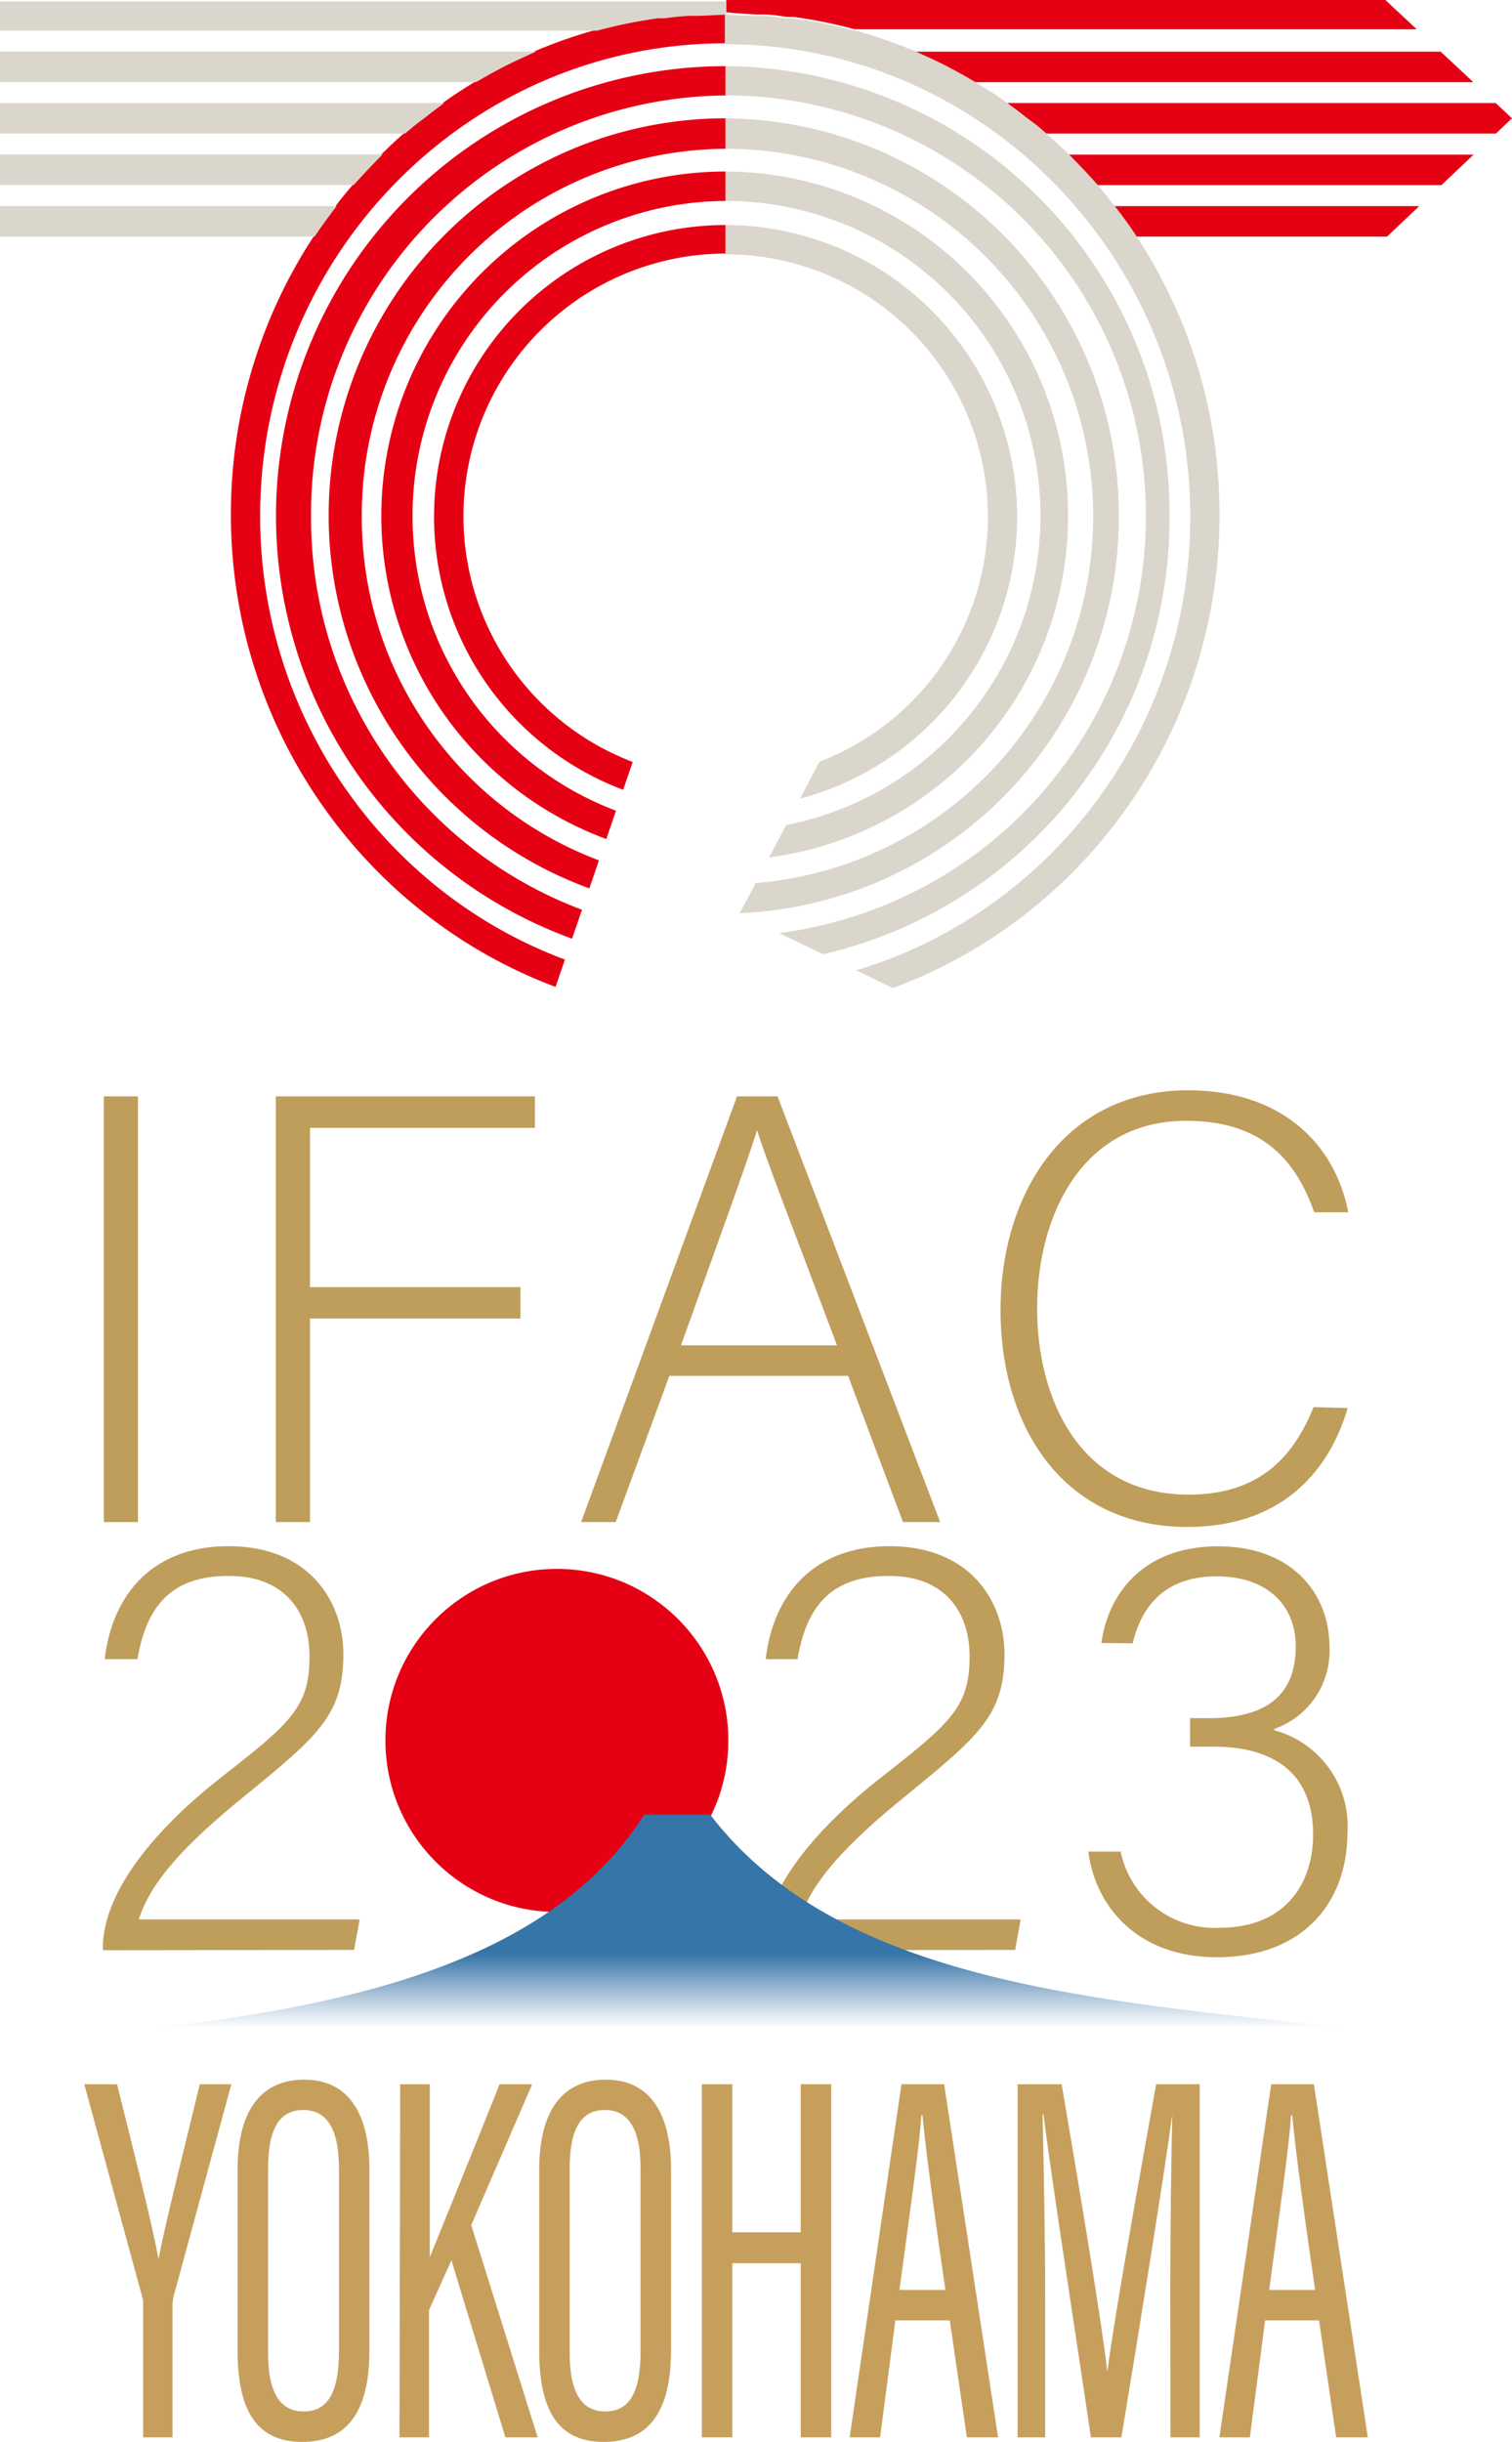
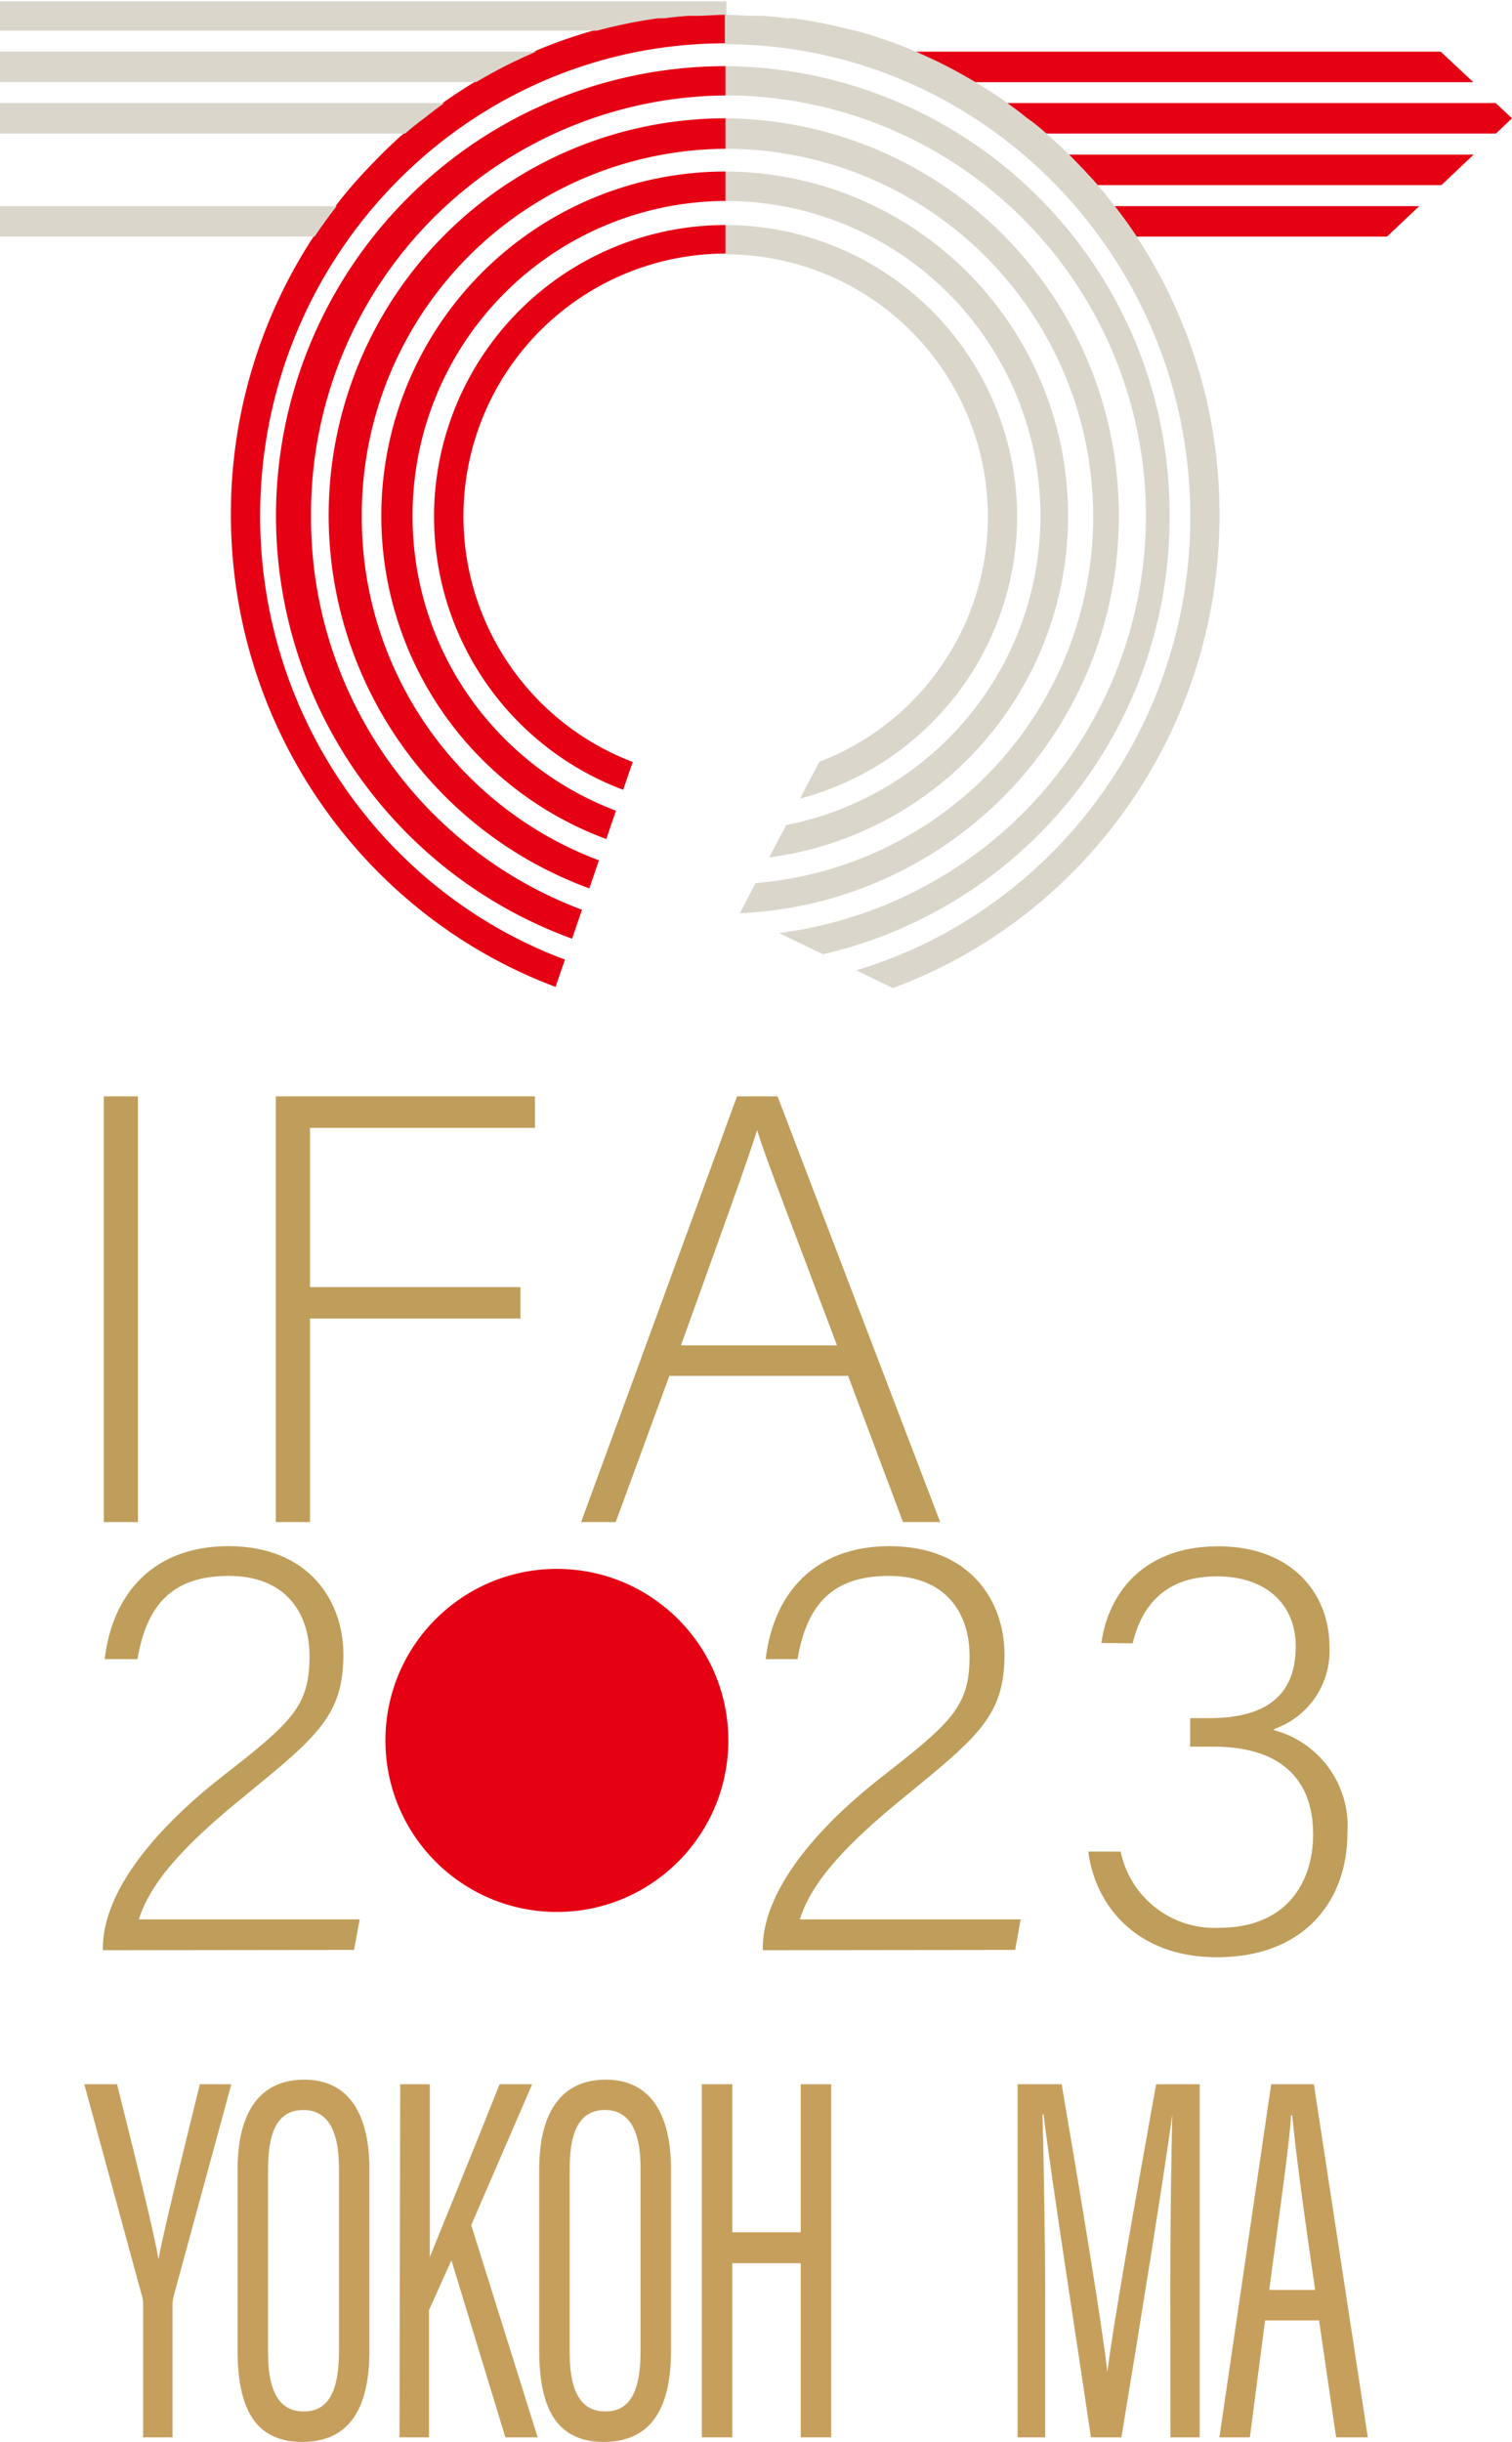
<svg xmlns="http://www.w3.org/2000/svg" id="f8fc85bc-ca1e-4c46-9db3-824e0e88a3ac" data-name="200520" viewBox="0 0 99.21 160.16">
  <defs>
    <linearGradient id="b8957a75-a07c-439f-a154-dc24b5cbebc5" x1="216.22" y1="232.26" x2="216.22" y2="218.3" gradientUnits="userSpaceOnUse">
      <stop offset="0" stop-color="#749bc2" stop-opacity="0" />
      <stop offset="0.04" stop-color="#6b96be" stop-opacity="0.14" />
      <stop offset="0.19" stop-color="#4f84b2" stop-opacity="0.6" />
      <stop offset="0.3" stop-color="#3d79aa" stop-opacity="0.89" />
      <stop offset="0.35" stop-color="#3675a7" />
    </linearGradient>
    <clipPath id="a2570ef7-77a8-4ccb-b283-b01e70e25a3c" transform="translate(-167.13 -99.24)">
      <path id="a46b89c6-71c9-43f9-97f9-3b9ed91ee3d3" data-name="SVGID" d="M266.34,107,258,99.21H167.13v15.58h20.54a33.25,33.25,0,0,0,15.87,49.3L208.72,149A17.06,17.06,0,1,1,221,149l-5.35,10.18,10.35,5a33.26,33.26,0,0,0,15.83-49.29H258Z" style="fill:none" />
    </clipPath>
  </defs>
  <path d="M176.52,259.1v-8.75a1.72,1.72,0,0,0-.09-.58l-3.77-13.83h2.15c1.07,4.29,2.37,9.45,2.72,11.48h0c.39-2.12,1.72-7.4,2.71-11.48h2.07l-3.8,13.95a3,3,0,0,0-.06.64v8.57Z" transform="translate(-167.13 -99.24)" style="fill:#c79f5d" />
  <path d="M191.37,241.52V253.4c0,4-1.45,6-4.41,6-3.16,0-4.24-2.31-4.24-6V241.53c0-3.81,1.5-5.89,4.37-5.89C190.12,235.64,191.37,238.05,191.37,241.52Zm-6.65-.06v12.11c0,2.76.89,3.83,2.33,3.83s2.32-1,2.32-3.95v-12c0-2.6-.81-3.82-2.34-3.82S184.72,238.81,184.72,241.46Z" transform="translate(-167.13 -99.24)" style="fill:#c79f5d" />
  <path d="M193.39,235.94h1.94v11.34h0c.87-2.14,3.2-7.86,4.58-11.34h2.14l-4,9.24,4.36,13.92h-2.12l-3.54-11.61-1.47,3.26v8.35h-1.94Z" transform="translate(-167.13 -99.24)" style="fill:#c79f5d" />
  <path d="M211.16,241.52V253.4c0,4-1.45,6-4.42,6-3.15,0-4.23-2.31-4.23-6V241.53c0-3.81,1.5-5.89,4.37-5.89C209.91,235.64,211.16,238.05,211.16,241.52Zm-6.65-.06v12.11c0,2.76.89,3.83,2.33,3.83s2.32-1,2.32-3.95v-12c0-2.6-.81-3.82-2.34-3.82S204.51,238.81,204.51,241.46Z" transform="translate(-167.13 -99.24)" style="fill:#c79f5d" />
  <path d="M213.18,235.94h2v9.71h4.49v-9.71h2V259.1h-2V247.68h-4.49V259.1h-2Z" transform="translate(-167.13 -99.24)" style="fill:#c79f5d" />
-   <path d="M225.88,251.43l-1,7.67h-2l3.4-23.16h2.8l3.54,23.16h-2.05l-1.12-7.67Zm3.28-2c-.78-5.37-1.31-9.36-1.5-11.45h-.08c-.08,1.76-.84,7-1.43,11.45Z" transform="translate(-167.13 -99.24)" style="fill:#c79f5d" />
  <path d="M243.92,249.19c0-4.32.07-8.82.13-11.25h0c-.52,3.85-2.19,14.24-3.34,21.16h-2c-.87-5.94-2.61-17.07-3.11-21.18h-.06c.06,2.69.17,7.94.17,11.91v9.27H233.9V235.94h2.89c1.21,7.07,2.69,16,3,18.89h0c.32-2.79,2-12.24,3.2-18.89h2.86V259.1h-1.92Z" transform="translate(-167.13 -99.24)" style="fill:#c79f5d" />
  <path d="M250.14,251.43l-1,7.67h-2l3.4-23.16h2.8l3.54,23.16H254.8l-1.12-7.67Zm3.28-2c-.78-5.37-1.31-9.36-1.5-11.45h-.08c-.08,1.76-.84,7-1.43,11.45Z" transform="translate(-167.13 -99.24)" style="fill:#c79f5d" />
  <path d="M176.18,171.15v27.92h-2.24V171.15Z" transform="translate(-167.13 -99.24)" style="fill:#bf9d5a" />
  <path d="M185.23,171.15h17v2.06H187.47v10.45h13.81v2.06H187.47v13.35h-2.24Z" transform="translate(-167.13 -99.24)" style="fill:#bf9d5a" />
  <path d="M211.05,189.48l-3.52,9.59h-2.27l10.23-27.92h2.66l10.67,27.92h-2.44l-3.6-9.59Zm11-2c-3.09-8.24-4.67-12.23-5.24-14.12h0c-.67,2.13-2.46,7.06-5,14.12Z" transform="translate(-167.13 -99.24)" style="fill:#bf9d5a" />
-   <path d="M255.56,191.59c-1.31,4.44-4.59,7.8-10.52,7.8-8,0-12.26-6.38-12.26-14.24,0-7.54,4.15-14.4,12.31-14.4,6,0,9.6,3.38,10.51,8h-2.24c-1.26-3.6-3.59-6-8.4-6-6.89,0-9.78,6.3-9.78,12.3s2.84,12.22,9.94,12.22c4.54,0,6.83-2.35,8.2-5.74Z" transform="translate(-167.13 -99.24)" style="fill:#bf9d5a" />
  <path d="M173.88,227.15V227c0-3.27,2.75-7.29,7.93-11.32,4.49-3.5,5.63-4.56,5.63-7.82,0-2.83-1.57-5.26-5.29-5.26-3.53,0-5.37,1.7-6,5.46H174c.51-4.35,3.24-7.41,8.12-7.41,5.29,0,7.54,3.61,7.54,7.09,0,4-1.69,5.38-6.51,9.32-3.82,3.1-6.13,5.57-6.91,8.07h14.49l-.37,2Z" transform="translate(-167.13 -99.24)" style="fill:#bf9d5a" />
  <path d="M217.18,227.15V227c0-3.27,2.75-7.29,7.94-11.32,4.48-3.5,5.63-4.56,5.63-7.82,0-2.83-1.57-5.26-5.29-5.26-3.54,0-5.37,1.7-6,5.46h-2.09c.51-4.35,3.24-7.41,8.13-7.41,5.28,0,7.54,3.61,7.54,7.09,0,4-1.7,5.38-6.52,9.32-3.82,3.1-6.13,5.57-6.91,8.07h14.49l-.36,2Z" transform="translate(-167.13 -99.24)" style="fill:#bf9d5a" />
  <path d="M239.4,207c.43-3.2,2.72-6.34,7.66-6.34s7.3,3.21,7.3,6.54a5.42,5.42,0,0,1-3.63,5.44v.08a6.51,6.51,0,0,1,4.81,6.75c0,4.37-2.76,8.14-8.56,8.14-5.33,0-8-3.45-8.44-6.93h2.12a6.29,6.29,0,0,0,6.47,5c4.43,0,6.16-3,6.16-6.12,0-4.11-2.7-5.76-6.51-5.76h-1.56v-1.87h1.24c3.93,0,5.69-1.65,5.69-4.71,0-2.7-1.88-4.59-5.18-4.59s-4.9,1.82-5.52,4.39Z" transform="translate(-167.13 -99.24)" style="fill:#bf9d5a" />
  <circle cx="36.54" cy="114.15" r="11.25" style="fill:#e60013" />
-   <path d="M177,232.26c15.36-1.65,26.83-5.25,32.4-14h4.33c8.54,11.14,25.55,12.16,41.68,14Z" transform="translate(-167.13 -99.24)" style="fill:url(#b8957a75-a07c-439f-a154-dc24b5cbebc5)" />
  <g style="clip-path:url(#a2570ef7-77a8-4ccb-b283-b01e70e25a3c)">
    <path d="M239.15,111.38h27.19v-2H237.26q1,1,1.89,2Z" transform="translate(-167.13 -99.24)" style="fill:#e60013" />
    <path d="M266.34,114.76v-2H240.26c.51.65,1,1.32,1.45,2Z" transform="translate(-167.13 -99.24)" style="fill:#e60013" />
-     <path d="M216.73,100.19l.51,0c.52,0,1,.09,1.55.16l.42,0a32.3,32.3,0,0,1,4,.81h43.17v-2h-51.6v.88C215.41,100.12,216.07,100.15,216.73,100.19Z" transform="translate(-167.13 -99.24)" style="fill:#e60013" />
    <path d="M229.17,103.56c.65.34,1.3.69,1.93,1.07h35.24v-2H227.13c.68.29,1.36.6,2,.93Z" transform="translate(-167.13 -99.24)" style="fill:#e60013" />
    <path d="M234.52,107c.43.34.85.68,1.26,1h30.56v-2H233.21c.44.31.88.63,1.31,1Z" transform="translate(-167.13 -99.24)" style="fill:#e60013" />
    <path d="M184.2,133.08c0-17.11,13.7-31,30.54-31v-1.93c-.66,0-1.32,0-2,.07l-.51,0c-.52,0-1,.09-1.56.16l-.41,0a32.85,32.85,0,0,0-4,.81h0a31.78,31.78,0,0,0-3.95,1.37c-.69.29-1.36.6-2,.93h0c-.66.34-1.31.69-1.94,1.07s-1.42.88-2.1,1.37c-.45.31-.89.63-1.31,1h0c-.42.34-.84.68-1.25,1s-1,.89-1.48,1.36q-1,1-1.89,2c-.39.45-.76.9-1.12,1.37h0c-.5.65-1,1.32-1.45,2a33.17,33.17,0,0,0-5.49,18.32c0,18.17,14.56,33,32.46,33v-1.93C197.9,164.11,184.2,150.19,184.2,133.08Z" transform="translate(-167.13 -99.24)" style="fill:#e60013" />
    <path d="M187.54,133.08a27.42,27.42,0,0,1,27.2-27.58v-1.92a29.5,29.5,0,0,0,0,59v-1.92A27.42,27.42,0,0,1,187.54,133.08Z" transform="translate(-167.13 -99.24)" style="fill:#e60013" />
    <path d="M190.87,133.08A24,24,0,0,1,214.74,109V107a26,26,0,0,0,0,52.09V157.2A24,24,0,0,1,190.87,133.08Z" transform="translate(-167.13 -99.24)" style="fill:#e60013" />
    <path d="M194.2,133.08a20.63,20.63,0,0,1,20.54-20.66v-1.93a22.59,22.59,0,0,0,0,45.18v-1.93A20.63,20.63,0,0,1,194.2,133.08Z" transform="translate(-167.13 -99.24)" style="fill:#e60013" />
    <path d="M197.54,133.08a17.23,17.23,0,0,1,17.2-17.21V114a19.13,19.13,0,1,0,0,38.26v-1.92A17.23,17.23,0,0,1,197.54,133.08Z" transform="translate(-167.13 -99.24)" style="fill:#e60013" />
    <path d="M206.31,101.25a32.85,32.85,0,0,1,4-.81,32.85,32.85,0,0,0-4,.81Z" transform="translate(-167.13 -99.24)" />
    <path d="M223.17,101.25a32.3,32.3,0,0,0-4-.81l-.42,0c-.51-.07-1-.12-1.55-.16l-.51,0c-.66,0-1.32-.07-2-.07v1.93c16.84,0,30.54,13.92,30.54,31s-13.7,31-30.54,31V166c17.9,0,32.46-14.79,32.46-33a33.09,33.09,0,0,0-5.49-18.32c-.45-.69-.94-1.36-1.45-2-.36-.47-.73-.92-1.11-1.37q-.9-1-1.89-2c-.48-.47-1-.92-1.48-1.36s-.83-.7-1.26-1h0c-.43-.34-.87-.66-1.31-1-.68-.49-1.39-.94-2.11-1.37s-1.28-.73-1.93-1.07h0c-.66-.33-1.34-.64-2-.93a31.36,31.36,0,0,0-4-1.37Z" transform="translate(-167.13 -99.24)" style="fill:#dbd6cc" />
    <path d="M243.87,133.08a29.34,29.34,0,0,0-29.13-29.5v1.92a27.58,27.58,0,0,1,0,55.16v1.92A29.34,29.34,0,0,0,243.87,133.08Z" transform="translate(-167.13 -99.24)" style="fill:#dbd6cc" />
    <path d="M240.54,133.08A26,26,0,0,0,214.74,107V109a24.12,24.12,0,0,1,0,48.24v1.92A26,26,0,0,0,240.54,133.08Z" transform="translate(-167.13 -99.24)" style="fill:#dbd6cc" />
    <path d="M237.21,133.08a22.55,22.55,0,0,0-22.47-22.59v1.93a20.66,20.66,0,0,1,0,41.32v1.93A22.56,22.56,0,0,0,237.21,133.08Z" transform="translate(-167.13 -99.24)" style="fill:#dbd6cc" />
    <path d="M233.87,133.08A19.15,19.15,0,0,0,214.74,114v1.92a17.21,17.21,0,0,1,0,34.42v1.92A19.15,19.15,0,0,0,233.87,133.08Z" transform="translate(-167.13 -99.24)" style="fill:#dbd6cc" />
    <path d="M167.13,101.25h39.18a32.85,32.85,0,0,1,4-.81l.41,0c.52-.07,1-.12,1.56-.16l.51,0c.66,0,1.32-.07,2-.07v-.88H167.13Z" transform="translate(-167.13 -99.24)" style="fill:#dbd6cc" />
    <path d="M167.13,102.62v2h31.25c.63-.38,1.28-.73,1.94-1.07h0c.66-.33,1.33-.64,2-.93H167.13Z" transform="translate(-167.13 -99.24)" style="fill:#dbd6cc" />
    <path d="M167.13,106v2h26.58c.41-.36.83-.7,1.25-1h0c.42-.34.86-.66,1.31-1H167.13Z" transform="translate(-167.13 -99.24)" style="fill:#dbd6cc" />
-     <path d="M167.13,109.37v2h23.21q.9-1,1.89-2h-25.1Z" transform="translate(-167.13 -99.24)" style="fill:#dbd6cc" />
    <path d="M167.13,114.76h20.64c.46-.69.95-1.36,1.45-2H167.13Z" transform="translate(-167.13 -99.24)" style="fill:#dbd6cc" />
  </g>
</svg>